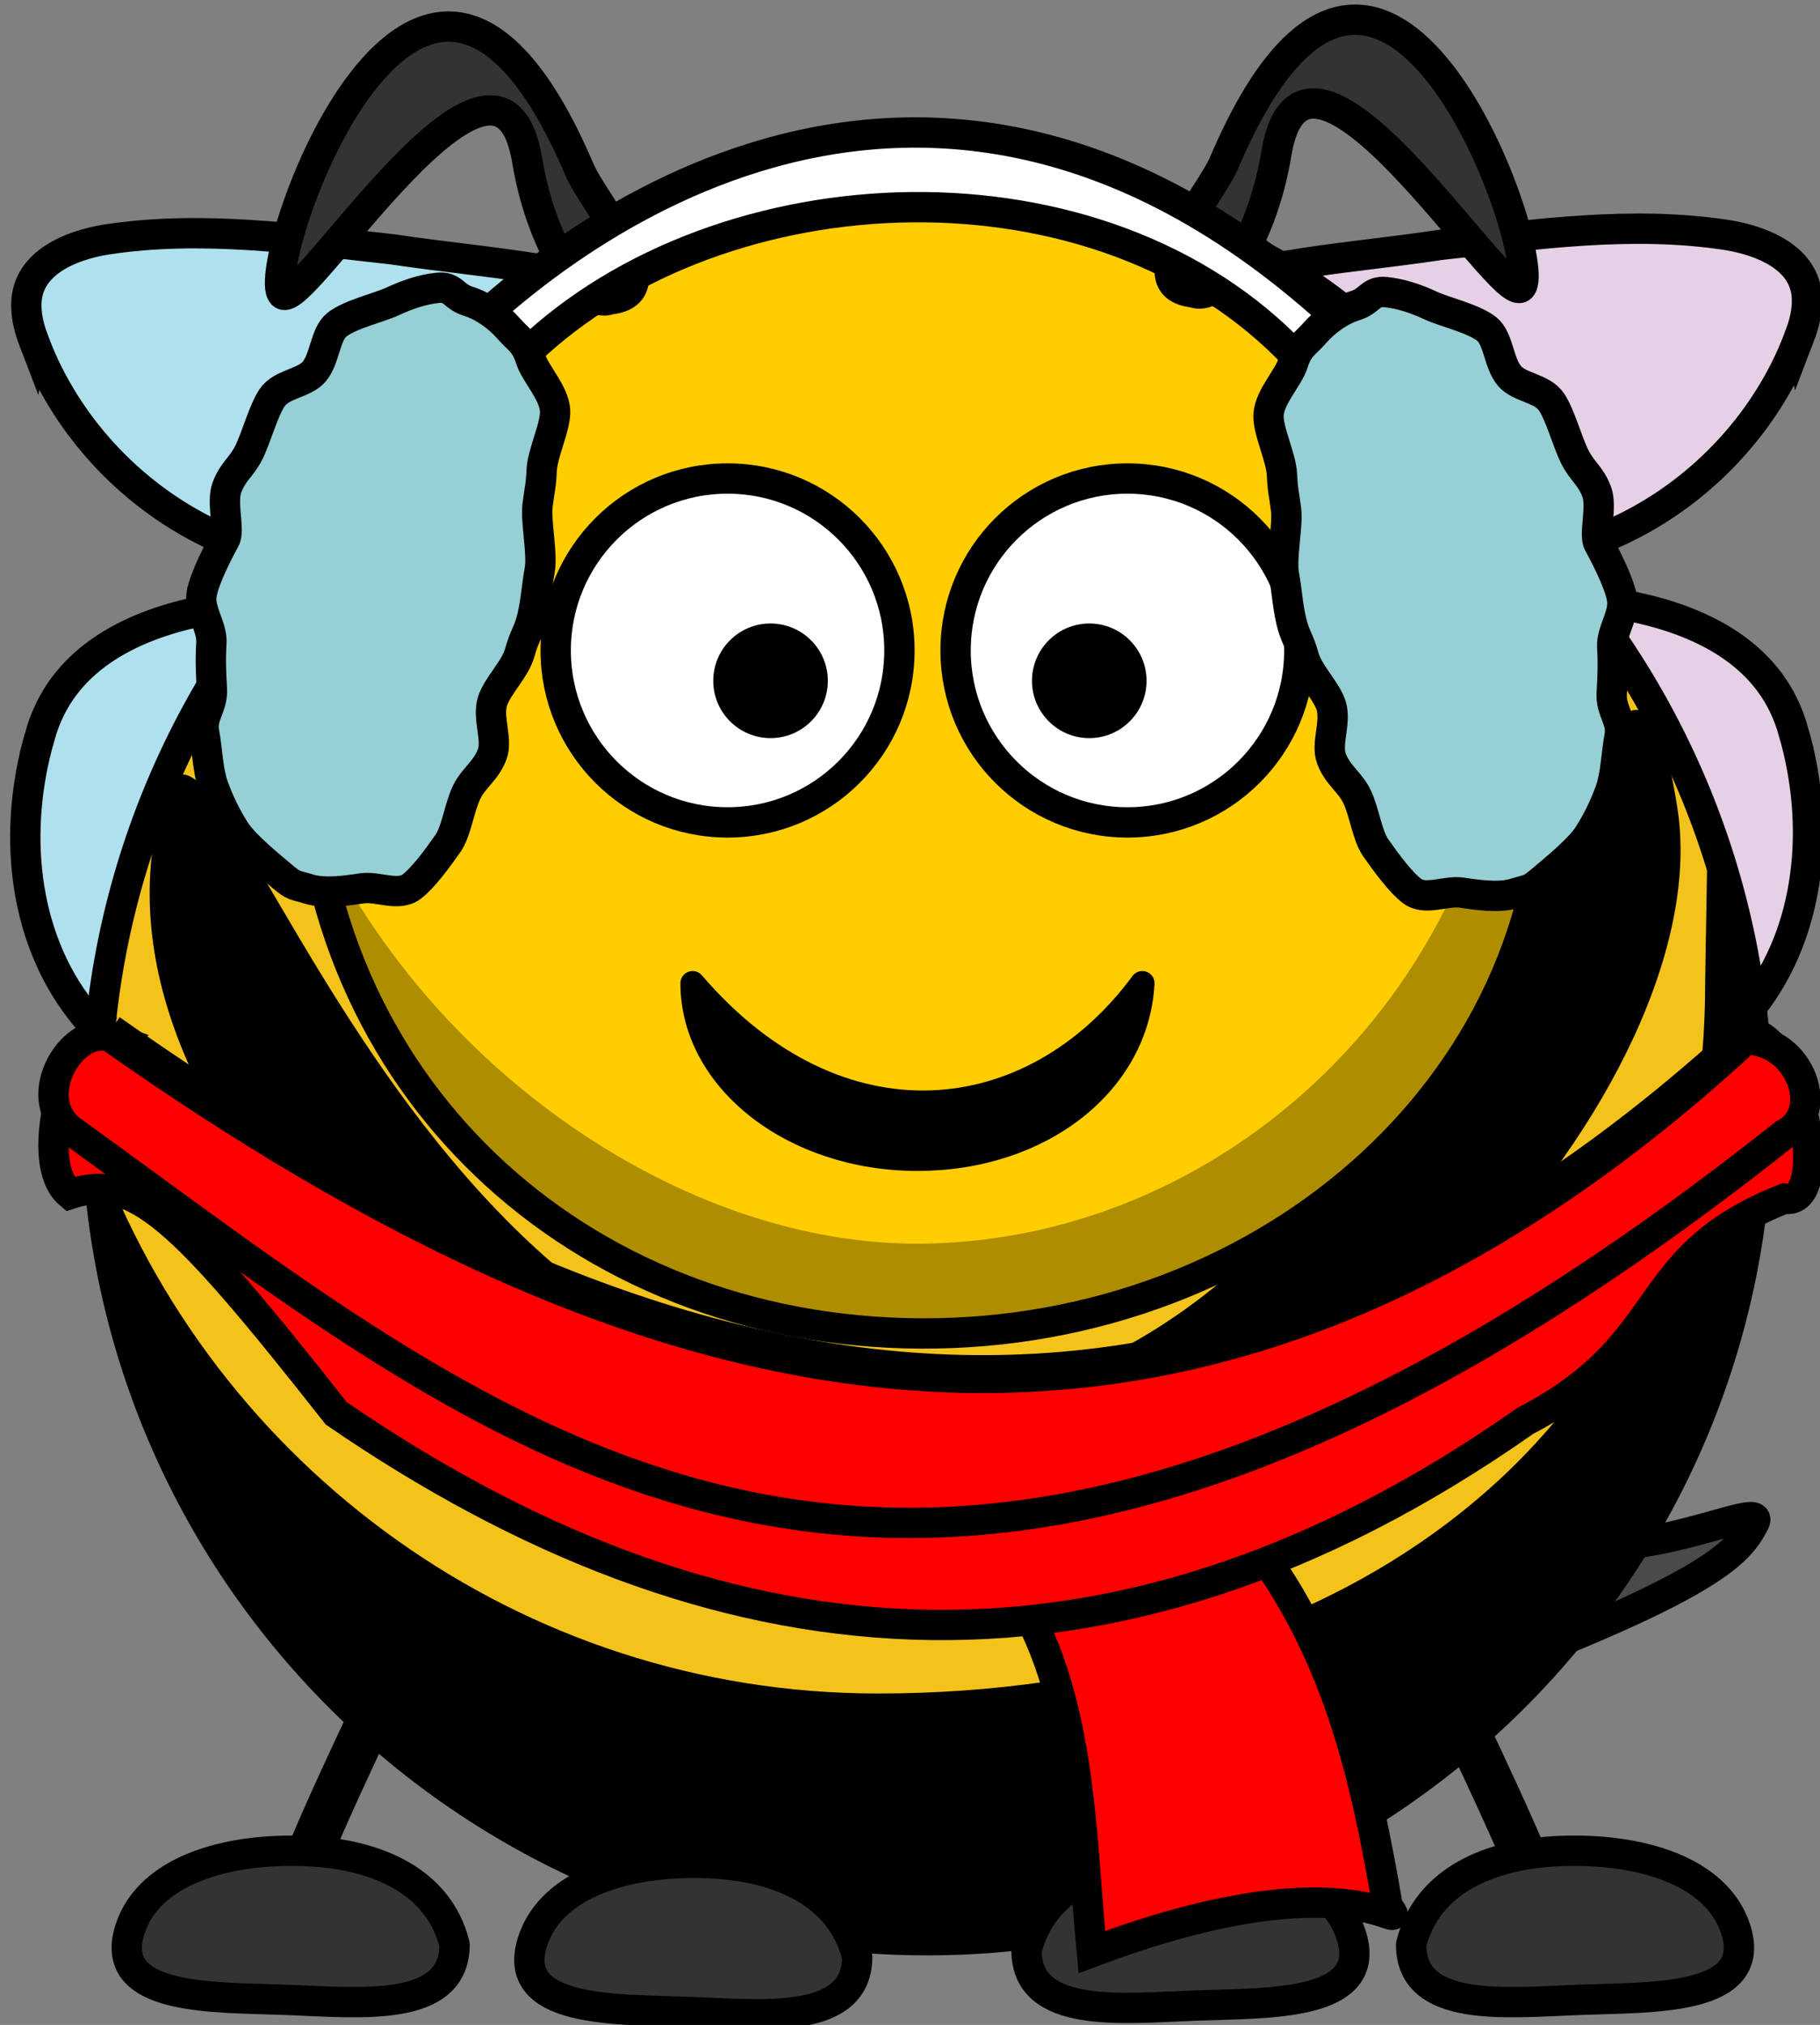
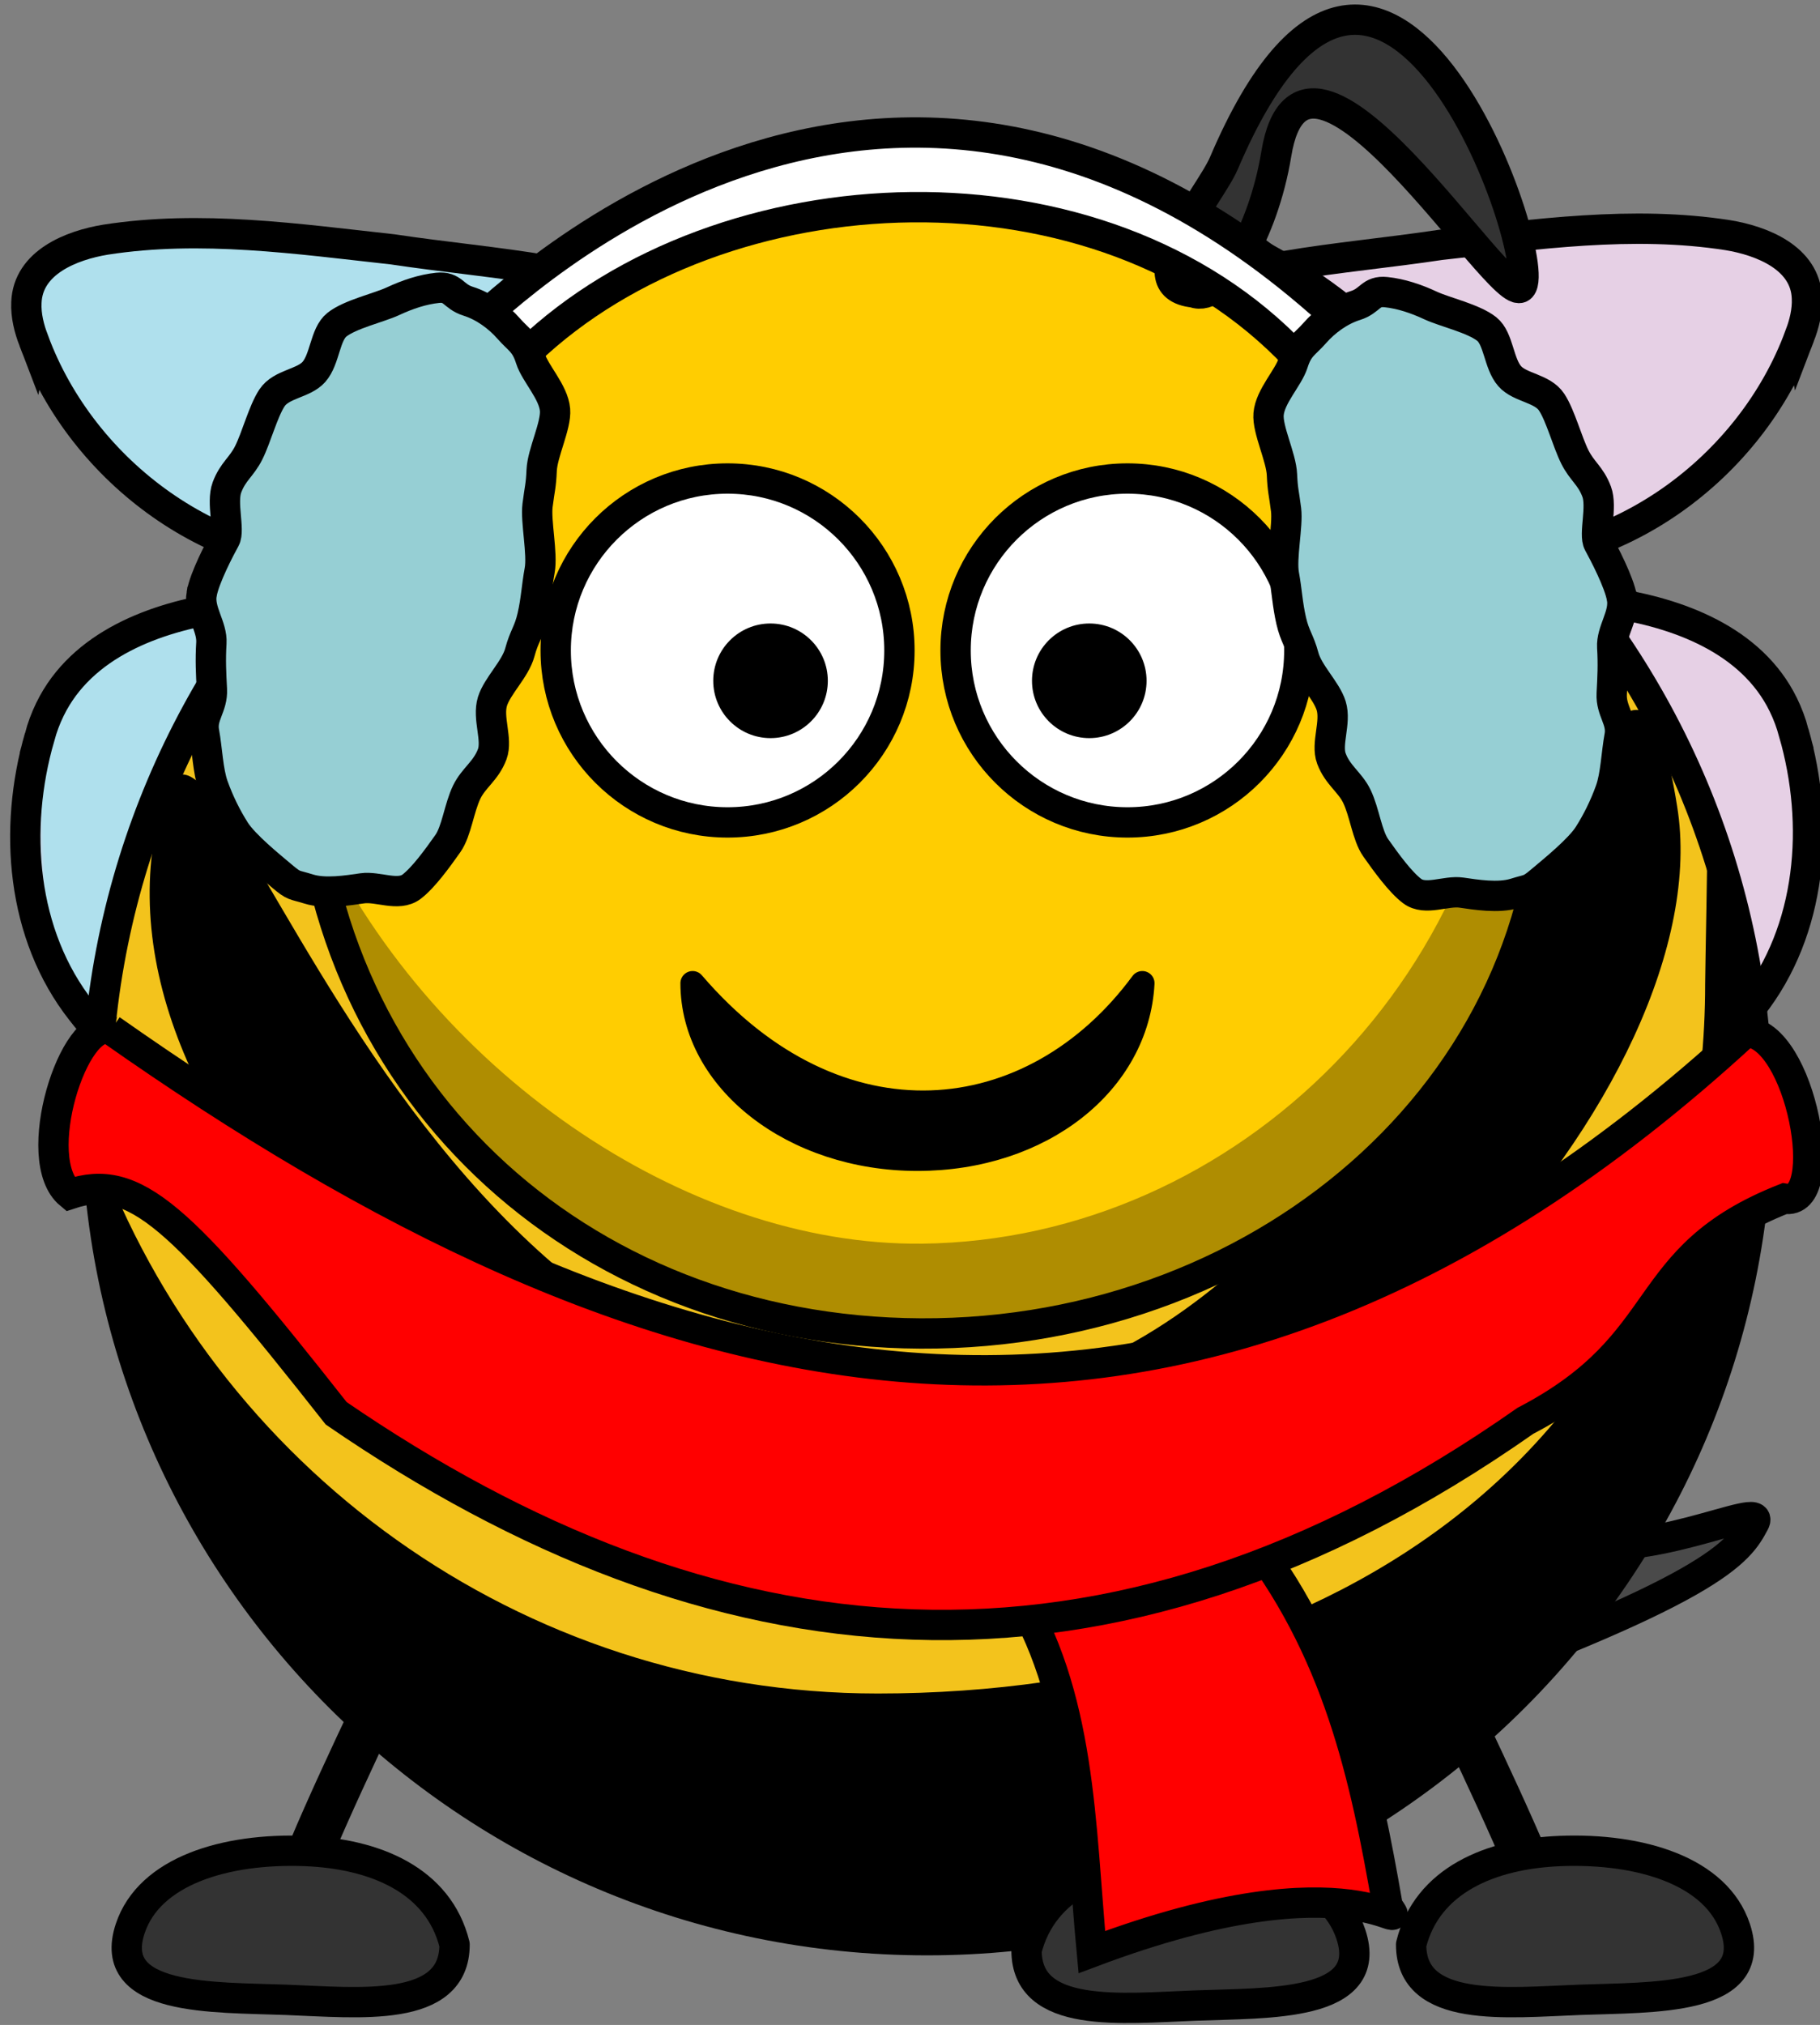
<svg xmlns="http://www.w3.org/2000/svg" xmlns:xlink="http://www.w3.org/1999/xlink" width="240" height="266.97">
  <rect width="100%" height="100%" fill="#808080" stroke="none" />
  <defs>
    <linearGradient id="SVGID_1_" gradientUnits="userSpaceOnUse" x1="255" y1="142.694" x2="370.519" y2="142.694">
      <stop stop-color="rgb(175, 224, 237)" offset="0.092" id="stop7073" />
      <stop stop-color="rgb(230, 208, 229)" offset="1" id="stop7075" />
    </linearGradient>
    <linearGradient y2="0.537" x2="1.31" y1="0.476" x1="-0.075" id="linearGradient8069" xlink:href="#SVGID_1_" />
    <linearGradient y2="0.798" x2="1.246" y1="0.714" x1="0.134" id="linearGradient8072" xlink:href="#SVGID_1_" />
    <linearGradient y2="0.798" x2="-0.246" y1="0.714" x1="0.866" id="linearGradient8078" xlink:href="#SVGID_1_" />
    <linearGradient y2="0.537" x2="-0.31" y1="0.476" x1="1.075" id="linearGradient8080" xlink:href="#SVGID_1_" />
  </defs>
  <g>
    <title>Layer 1</title>
    <g id="g8082">
      <path fill="url(#linearGradient8069)" stroke="#000000" stroke-width="4" stroke-miterlimit="4" d="m236.546,96.617c3.465,12.033 2.411,26.011 -5.544,36.097c-7.038,9.164 -18.787,15.046 -30.452,13.446c-11.454,-0.82 -23.83,-2.167 -33.118,-9.613c-5.151,-4.085 -7.579,-10.584 -7.922,-16.99c-0.934,-8.733 -3.696,-17.633 -1.539,-26.379c1.973,-7.394 9.733,-10.803 16.603,-12.189c12.421,-2.207 25.23,-3.247 37.78,-1.517c8.878,1.306 18.638,4.874 22.814,13.453c0.579,1.182 1.036,2.422 1.378,3.692z" id="path8064" />
      <path fill="url(#linearGradient8080)" stroke="#000000" stroke-width="4" stroke-miterlimit="4" id="path8076" d="m5.212,97.211c-3.465,12.033 -2.411,26.011 5.544,36.097c7.039,9.164 18.787,15.046 30.452,13.446c11.454,-0.82 23.83,-2.167 33.118,-9.613c5.151,-4.085 7.579,-10.584 7.922,-16.99c0.934,-8.733 3.696,-17.633 1.539,-26.379c-1.973,-7.394 -9.733,-10.803 -16.603,-12.189c-12.421,-2.207 -25.23,-3.247 -37.78,-1.517c-8.878,1.306 -18.638,4.874 -22.814,13.453c-0.579,1.182 -1.036,2.422 -1.378,3.692z" />
      <g id="Left_x5F_Wing">
        <linearGradient transform="translate(-97.201,-45.507) " id="linearGradient8016" gradientUnits="userSpaceOnUse" x1="255" y1="142.694" x2="370.519" y2="142.694">
          <stop stop-color="rgb(175, 224, 237)" offset="0.092" id="stop8018" />
          <stop stop-color="rgb(230, 208, 229)" offset="1" id="stop8020" />
        </linearGradient>
        <path fill="url(#linearGradient8072)" stroke="#000000" stroke-width="4" stroke-miterlimit="4" d="m237.309,44.309c-6.421,17.393 -24.213,30.502 -43.015,29.516c-12.496,0.583 -24.453,4.989 -36.922,5.913c-6.184,0.413 -13.754,0.538 -17.928,-4.854c-2.953,-4.642 -2.415,-10.525 -2.182,-15.774c0.542,-7.75 5.522,-14.742 12.492,-18.079c12.446,-6.245 26.678,-6.707 40.199,-8.746c12.541,-1.378 25.311,-3.243 37.889,-1.28c4.473,0.732 10.245,2.983 10.435,8.293c0.078,1.719 -0.356,3.419 -0.967,5.013z" id="path7077" />
        <path fill="url(#linearGradient8078)" stroke="#000000" stroke-width="4" stroke-miterlimit="4" id="path8074" d="m4.449,44.903c6.421,17.393 24.213,30.502 43.015,29.516c12.496,0.583 24.453,4.989 36.922,5.913c6.184,0.413 13.754,0.538 17.928,-4.854c2.953,-4.642 2.415,-10.525 2.182,-15.774c-0.542,-7.75 -5.522,-14.742 -12.492,-18.079c-12.446,-6.245 -26.678,-6.707 -40.199,-8.746c-12.541,-1.378 -25.311,-3.243 -37.889,-1.28c-4.473,0.732 -10.245,2.983 -10.435,8.293c-0.078,1.719 0.356,3.419 0.967,5.013z" />
      </g>
      <path fill="#4a4a4a" fill-rule="evenodd" stroke="#000000" stroke-width="4" stroke-linecap="square" stroke-miterlimit="4" d="m182.59,225.115c43.906,-15.58 46.704,-20.518 48.752,-24.376c1.734,-3.268 -15.234,5.802 -26.057,2.101c-10.447,-3.572 -11.51,-4.095 -16.391,-10.927" id="path7957" />
      <path fill="none" fill-rule="evenodd" stroke="#000000" stroke-width="6" stroke-miterlimit="4" id="path7955" d="m203.213,250.958c0,-2.522 -11.347,-26.057 -11.347,-26.057l0.42,-0.42" />
      <path fill="none" fill-rule="evenodd" stroke="#000000" stroke-width="6" stroke-miterlimit="4" d="m39.306,248.856c0,-2.522 11.347,-26.057 11.347,-26.057l-0.42,-0.42" id="path7953" />
      <path fill="#f3c31c" fill-rule="nonzero" stroke="#000000" stroke-width="4" stroke-linecap="round" stroke-linejoin="round" stroke-miterlimit="4" id="path2383" d="m231.771,146.225c0.018,60.508 -49.028,109.569 -109.536,109.569c-60.508,0 -109.554,-49.061 -109.536,-109.569c-0.018,-60.508 49.028,-109.569 109.536,-109.569c60.508,0 109.554,49.061 109.536,109.569z" />
      <path fill="#000000" fill-rule="nonzero" stroke-width="4" stroke-linecap="round" stroke-linejoin="round" stroke-miterlimit="4" id="path3221" d="m225.15,108.647c0.077,1.682 -0.295,19.364 -0.295,21.064c0,60.464 -48.647,93.561 -109.111,93.561c-47.262,0 -87.591,-29.999 -102.938,-71.969c2.654,58.112 50.674,104.469 109.438,104.469c60.464,0 109.531,-49.067 109.531,-109.531c0,-13.202 -2.338,-25.87 -6.625,-37.594z" />
      <path fill="#000000" fill-rule="nonzero" stroke-width="4" stroke-linecap="round" stroke-linejoin="round" stroke-miterlimit="4" id="path3236" d="m221.161,106.319c5.884,35.928 -46.717,97.222 -102.431,96.968c-43.792,-0.198 -104.112,-47.59 -98.649,-91.084c5.63,-44.822 26.738,74.194 100.33,72.823c73.192,-1.356 92.345,-131.866 100.75,-78.707z" />
      <path fill="#ffcd01" fill-rule="nonzero" stroke="#000000" stroke-width="4" stroke-linecap="round" stroke-linejoin="round" stroke-miterlimit="4" id="path3155" d="m40.386,97.744c0.648,45.17 35.533,77.827 81.003,78.061c46.05,0.24 84.955,-33.801 82.684,-78.061c-5.534,-107.43 -164.955,-88.752 -163.688,0z" />
      <path fill="#ffffff" fill-rule="nonzero" stroke="#000000" stroke-width="4" stroke-linecap="round" stroke-linejoin="round" stroke-miterlimit="4" id="path3157" d="m118.606,85.757c0.004,12.519 -10.144,22.67 -22.663,22.67c-12.519,0 -22.666,-10.151 -22.663,-22.67c-0.004,-12.519 10.144,-22.669 22.663,-22.669c12.519,0 22.666,10.151 22.663,22.669z" />
      <path fill="#ffffff" fill-rule="nonzero" stroke="#000000" stroke-width="4" stroke-linecap="round" stroke-linejoin="round" stroke-miterlimit="4" id="path3159" d="m171.339,85.757c0.004,12.519 -10.144,22.67 -22.663,22.67c-12.519,0 -22.666,-10.151 -22.663,-22.67c-0.004,-12.519 10.144,-22.669 22.663,-22.669c12.519,0 22.666,10.151 22.663,22.669z" />
      <path fill="#000000" fill-rule="nonzero" stroke-width="47.667" stroke-linecap="round" stroke-linejoin="round" stroke-miterlimit="4" id="path3161" d="m151.194,89.757c0.001,4.173 -3.381,7.556 -7.554,7.556c-4.173,0 -7.556,-3.384 -7.554,-7.556c-0.001,-4.173 3.381,-7.556 7.554,-7.556c4.173,0 7.555,3.384 7.554,7.556z" />
      <path fill="#000000" fill-rule="nonzero" stroke-width="47.667" stroke-linecap="round" stroke-linejoin="round" stroke-miterlimit="4" id="path3163" d="m109.164,89.757c0.001,4.173 -3.381,7.556 -7.554,7.556c-4.173,0 -7.556,-3.384 -7.554,-7.556c-0.001,-4.173 3.381,-7.556 7.554,-7.556c4.173,0 7.555,3.384 7.554,7.556z" />
      <path fill="#000000" fill-rule="nonzero" stroke="#000000" stroke-width="3.216" stroke-linecap="round" stroke-linejoin="round" stroke-miterlimit="4" id="path3210" d="m120.972,152.769c-16.367,0 -29.639,-10.366 -29.639,-23.14c19.194,22.384 44.856,19.575 59.304,0c-0.693,13.103 -13.298,23.14 -29.665,23.14z" />
      <path fill="#000000" fill-opacity="0.314" fill-rule="nonzero" stroke-width="4" stroke-linecap="round" stroke-linejoin="round" stroke-miterlimit="4" id="path3231" d="m200.793,70.931l-1.875,2.656c0.249,3.075 0.344,6.203 0.344,9.375c0,45.175 -36.217,80.527 -77.641,81.003c-31.213,0.362 -65.299,-22.915 -80.265,-55.753c7.616,40.246 43.315,67.245 80.455,68.013c41.856,0.865 82.264,-33.307 82.264,-78.482c0,-9.392 -1.075,-18.41 -3.281,-26.812z" />
      <path fill="#333333" fill-rule="nonzero" stroke="#000000" stroke-width="4" stroke-linecap="round" stroke-linejoin="round" stroke-miterlimit="4" id="path3329" d="m59.942,256.377c0,9.091 -12.562,7.646 -22.228,7.28c-9.647,-0.365 -23.709,0.185 -20.547,-9.381c2.522,-7.629 12.583,-10.64 23.069,-10.24c9.247,0.353 17.605,3.871 19.707,12.341z" />
-       <path fill="#333333" fill-rule="evenodd" stroke="#000000" stroke-width="4" stroke-miterlimit="4" id="path2399" d="m80.43,39.464c-3.666,1.437 -9.191,-7.81 -10.899,-18.252c-3.717,-22.727 -29.805,20.211 -32.281,17.548c-3.231,-3.475 18.178,-65.604 39.188,-16.339c1.879,4.405 12.266,16.172 3.992,17.043z" />
      <path fill="#333333" fill-rule="evenodd" stroke="#000000" stroke-width="4" stroke-miterlimit="4" id="path7943" d="m157.402,38.554c3.666,1.437 9.191,-7.81 10.899,-18.252c3.717,-22.727 29.805,20.211 32.281,17.548c3.231,-3.475 -18.178,-65.604 -39.188,-16.339c-1.879,4.405 -12.266,16.172 -3.992,17.043z" />
      <path fill="#333333" fill-rule="nonzero" stroke="#000000" stroke-width="4" stroke-linecap="round" stroke-linejoin="round" stroke-miterlimit="4" d="m186.083,256.377c0,9.091 12.562,7.646 22.228,7.28c9.647,-0.365 23.709,0.185 20.547,-9.381c-2.522,-7.629 -12.583,-10.64 -23.069,-10.24c-9.247,0.353 -17.605,3.871 -19.707,12.341z" id="path7945" />
      <path fill="#333333" fill-rule="nonzero" stroke="#000000" stroke-width="4" stroke-linecap="round" stroke-linejoin="round" stroke-miterlimit="4" d="m135.368,257.135c0,9.091 12.562,7.646 22.228,7.28c9.647,-0.365 23.709,0.185 20.547,-9.381c-2.522,-7.629 -12.583,-10.64 -23.069,-10.24c-9.247,0.353 -17.605,3.871 -19.707,12.341z" id="path7947" />
-       <path fill="#333333" fill-rule="nonzero" stroke="#000000" stroke-width="4" stroke-linecap="round" stroke-linejoin="round" stroke-miterlimit="4" id="path7949" d="m113.035,257.975c0,9.091 -12.562,7.646 -22.228,7.28c-9.647,-0.365 -23.709,0.185 -20.547,-9.381c2.522,-7.629 12.583,-10.64 23.069,-10.24c9.247,0.353 17.605,3.871 19.707,12.341z" />
      <g id="svg_125" transform="matrix(2.269,0,0,2.51,-212.782,-383.933) " />
      <g id="svg_111" transform="matrix(2.269,0,0,2.51,2747.279,409.846) ">
        <g transform="matrix(0.929,-0.333,0.412,0.929,-1439.104,-278.525) " id="svg_116" />
        <g transform="matrix(0.929,0.334,-0.412,0.929,-1159.302,-341.549) " id="svg_112" />
      </g>
      <path fill="#ffffff" stroke="#000000" stroke-width="4" id="svg_110" d="m62.255,43.051l7.326,3.354c25.641,-24.469 75.64,-26.645 101.337,0.629l7.284,-3.354c-59.307,-56.576 -111.272,-4.543 -115.946,-0.629z" />
      <path fill="#96cfd4" fill-rule="nonzero" stroke="#000000" stroke-width="4" d="m26.587,78.331c-0.37,2.242 1.419,4.27 1.287,6.44c-0.139,2.283 -0.047,3.958 0.067,6.119c0.121,2.298 -1.426,3.492 -1.034,5.602c0.422,2.27 0.5,5.175 1.219,7.166c0.782,2.168 1.748,4.101 2.861,5.859c1.209,1.91 4.649,4.688 6.22,6.012c1.634,1.376 1.493,1.051 3.486,1.676c2.187,0.686 5.199,0.181 7.085,-0.089c2.051,-0.293 4.742,1.113 6.485,-0.205c1.565,-1.182 3.435,-3.769 4.792,-5.692c1.157,-1.64 1.472,-4.687 2.502,-6.812c0.9,-1.855 2.527,-2.771 3.347,-4.96c0.737,-1.968 -0.648,-4.761 0.036,-6.974c0.629,-2.034 3.02,-4.254 3.613,-6.475c0.566,-2.12 1.171,-2.617 1.656,-4.725c0.497,-2.16 0.565,-3.952 0.955,-6.064c0.407,-2.205 -0.543,-6.472 -0.278,-8.584c0.283,-2.256 0.45,-2.511 0.541,-4.612c0.1,-2.312 1.936,-5.921 1.764,-7.98c-0.196,-2.348 -2.623,-4.798 -3.229,-6.725c-0.699,-2.22 -1.541,-2.461 -2.874,-3.979c-1.35,-1.537 -3.259,-2.958 -5.357,-3.616c-1.993,-0.625 -1.97,-1.981 -4.029,-1.763c-1.98,0.209 -3.942,0.862 -5.904,1.776c-1.806,0.841 -5.645,1.706 -7.374,3.086c-1.589,1.267 -1.555,4.545 -3.029,6.22c-1.37,1.557 -4.304,1.562 -5.537,3.435c-1.16,1.762 -2.051,5.209 -3.058,7.22c-0.957,1.911 -2.081,2.459 -2.873,4.569c-0.758,2.022 0.396,5.628 -0.251,6.81c-0.648,1.182 -2.733,5.115 -3.088,7.264l0,0z" id="svg_109" />
      <path fill="#96cfd4" fill-rule="nonzero" stroke="#000000" stroke-width="4" stroke-miterlimit="4" stroke-dashoffset="0" id="svg_108" d="m213.89,78.896c0.37,2.242 -1.419,4.27 -1.287,6.44c0.139,2.283 0.047,3.958 -0.067,6.119c-0.121,2.298 1.426,3.492 1.034,5.602c-0.422,2.27 -0.5,5.175 -1.219,7.166c-0.782,2.168 -1.748,4.101 -2.861,5.859c-1.209,1.91 -4.649,4.688 -6.22,6.012c-1.634,1.376 -1.493,1.051 -3.486,1.676c-2.187,0.686 -5.199,0.181 -7.085,-0.089c-2.051,-0.293 -4.742,1.113 -6.485,-0.205c-1.565,-1.182 -3.435,-3.769 -4.792,-5.692c-1.157,-1.64 -1.472,-4.687 -2.502,-6.812c-0.9,-1.855 -2.527,-2.771 -3.347,-4.96c-0.737,-1.968 0.648,-4.761 -0.036,-6.974c-0.629,-2.034 -3.02,-4.254 -3.613,-6.475c-0.566,-2.12 -1.171,-2.617 -1.656,-4.725c-0.497,-2.16 -0.565,-3.952 -0.955,-6.064c-0.407,-2.205 0.543,-6.472 0.278,-8.584c-0.283,-2.256 -0.45,-2.511 -0.541,-4.612c-0.1,-2.312 -1.936,-5.921 -1.764,-7.98c0.196,-2.348 2.623,-4.798 3.229,-6.725c0.699,-2.22 1.541,-2.461 2.874,-3.979c1.35,-1.537 3.259,-2.958 5.357,-3.616c1.993,-0.625 1.97,-1.981 4.029,-1.763c1.98,0.209 3.942,0.862 5.904,1.776c1.806,0.841 5.645,1.706 7.374,3.086c1.589,1.267 1.555,4.545 3.029,6.22c1.37,1.557 4.304,1.562 5.537,3.435c1.16,1.762 2.051,5.209 3.058,7.22c0.957,1.911 2.081,2.459 2.873,4.569c0.758,2.022 -0.396,5.628 0.251,6.81c0.648,1.182 2.733,5.115 3.088,7.264l0,0z" />
      <g transform="matrix(1.435,0,0,1.428,-390.809,-712.209) " id="svg_100" />
      <g id="svg_76" transform="matrix(2.269,0,0,2.51,-212.084,-383.933) " />
      <g id="svg_73" />
      <g stroke="null" id="svg_145">
        <path stroke="#000000" fill="#ff0000" stroke-width="4" d="m133.475,209.031c9.169,14.399 8.929,31.639 10.503,48.331c35.165,-13.248 42.113,-1.431 39.013,-6.041c-2.962,-17.074 -6.517,-34.048 -18.906,-49.54l-30.61,7.25z" id="svg_91" />
        <path stroke="#000000" fill="#ff0000" stroke-width="4" id="svg_89" d="m14.63,135.748c69.249,48.712 139.971,69.993 215.579,0.302c7.279,0.1 11.504,23.11 5.102,21.979c-19.741,7.779 -14.317,18.962 -34.153,29.287c-55.616,39.026 -107.407,32.92 -156.824,-0.984c-20.633,-26.222 -26.559,-31.755 -35.117,-28.907c-5.462,-4.532 0.551,-23.489 5.414,-21.677z" />
-         <path stroke="#000000" fill="#ff0000" stroke-width="4" d="m14.63,136.748c69.249,48.712 139.971,69.993 215.579,0.302c7.279,0.1 10.639,9.694 5.102,12.477c-114.287,90.671 -167.132,41.898 -226.094,-0.604c-5.462,-4.532 0.551,-13.987 5.414,-12.175z" id="svg_88" />
      </g>
    </g>
  </g>
</svg>